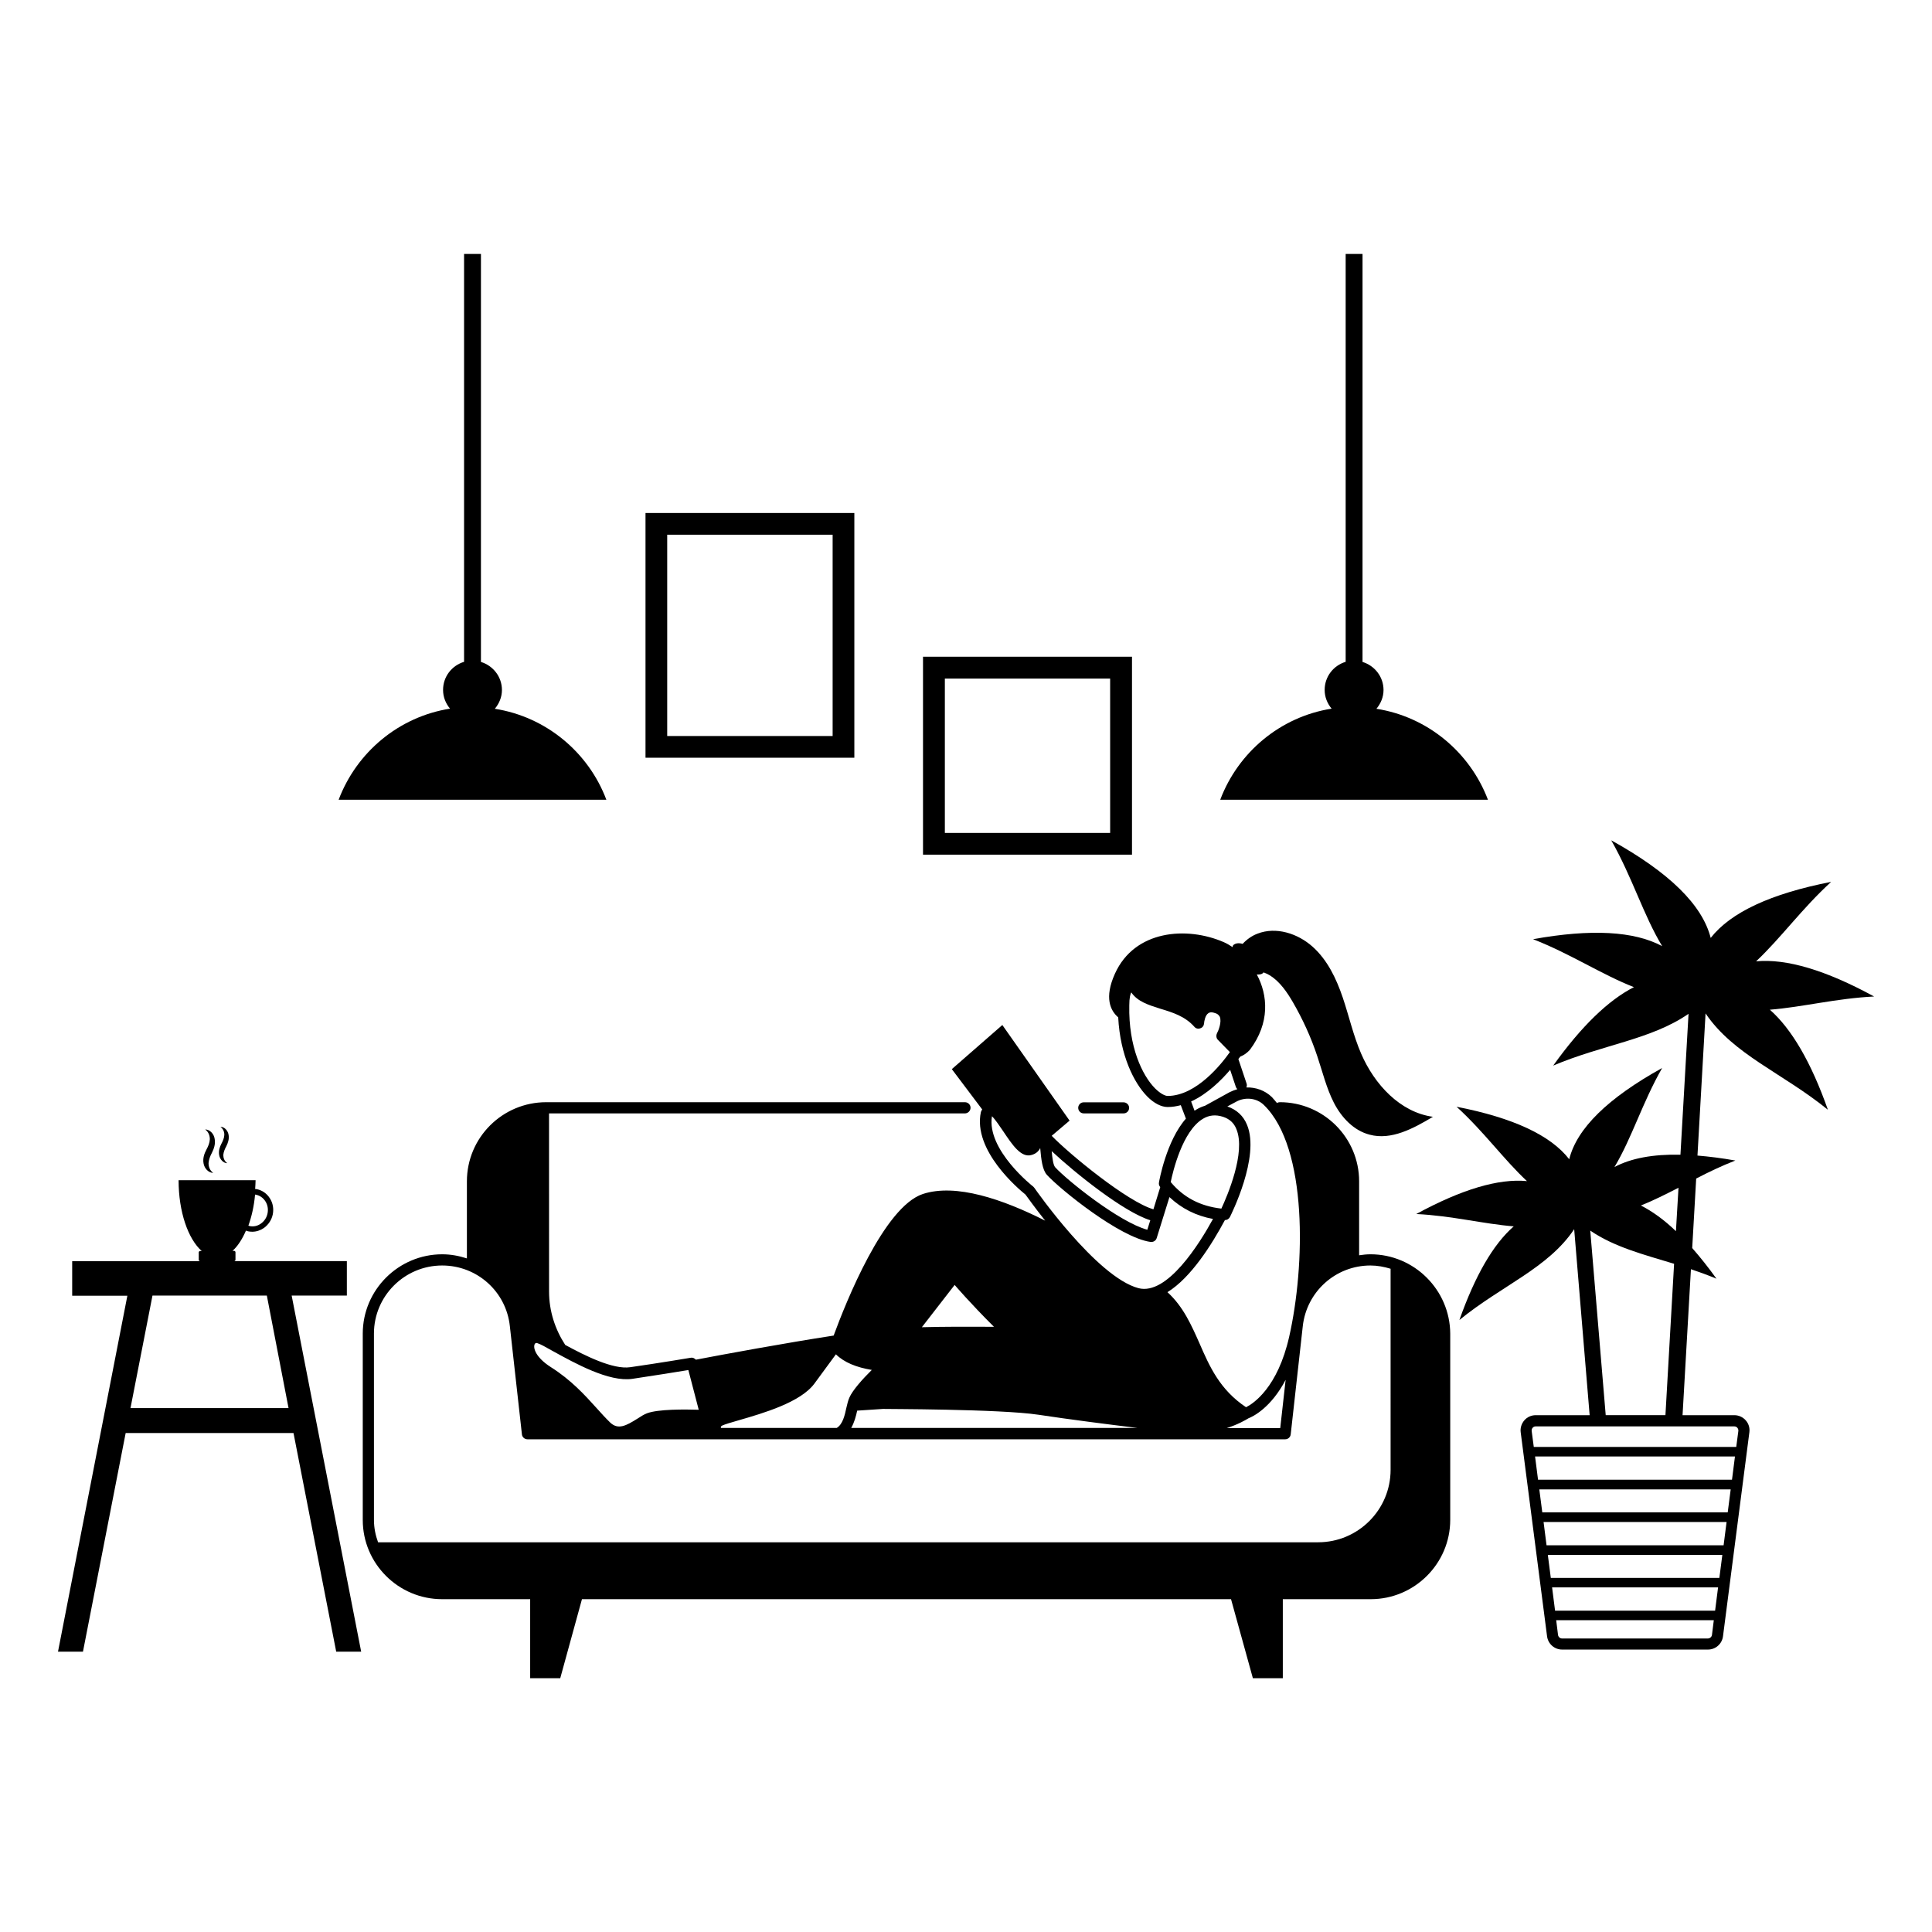
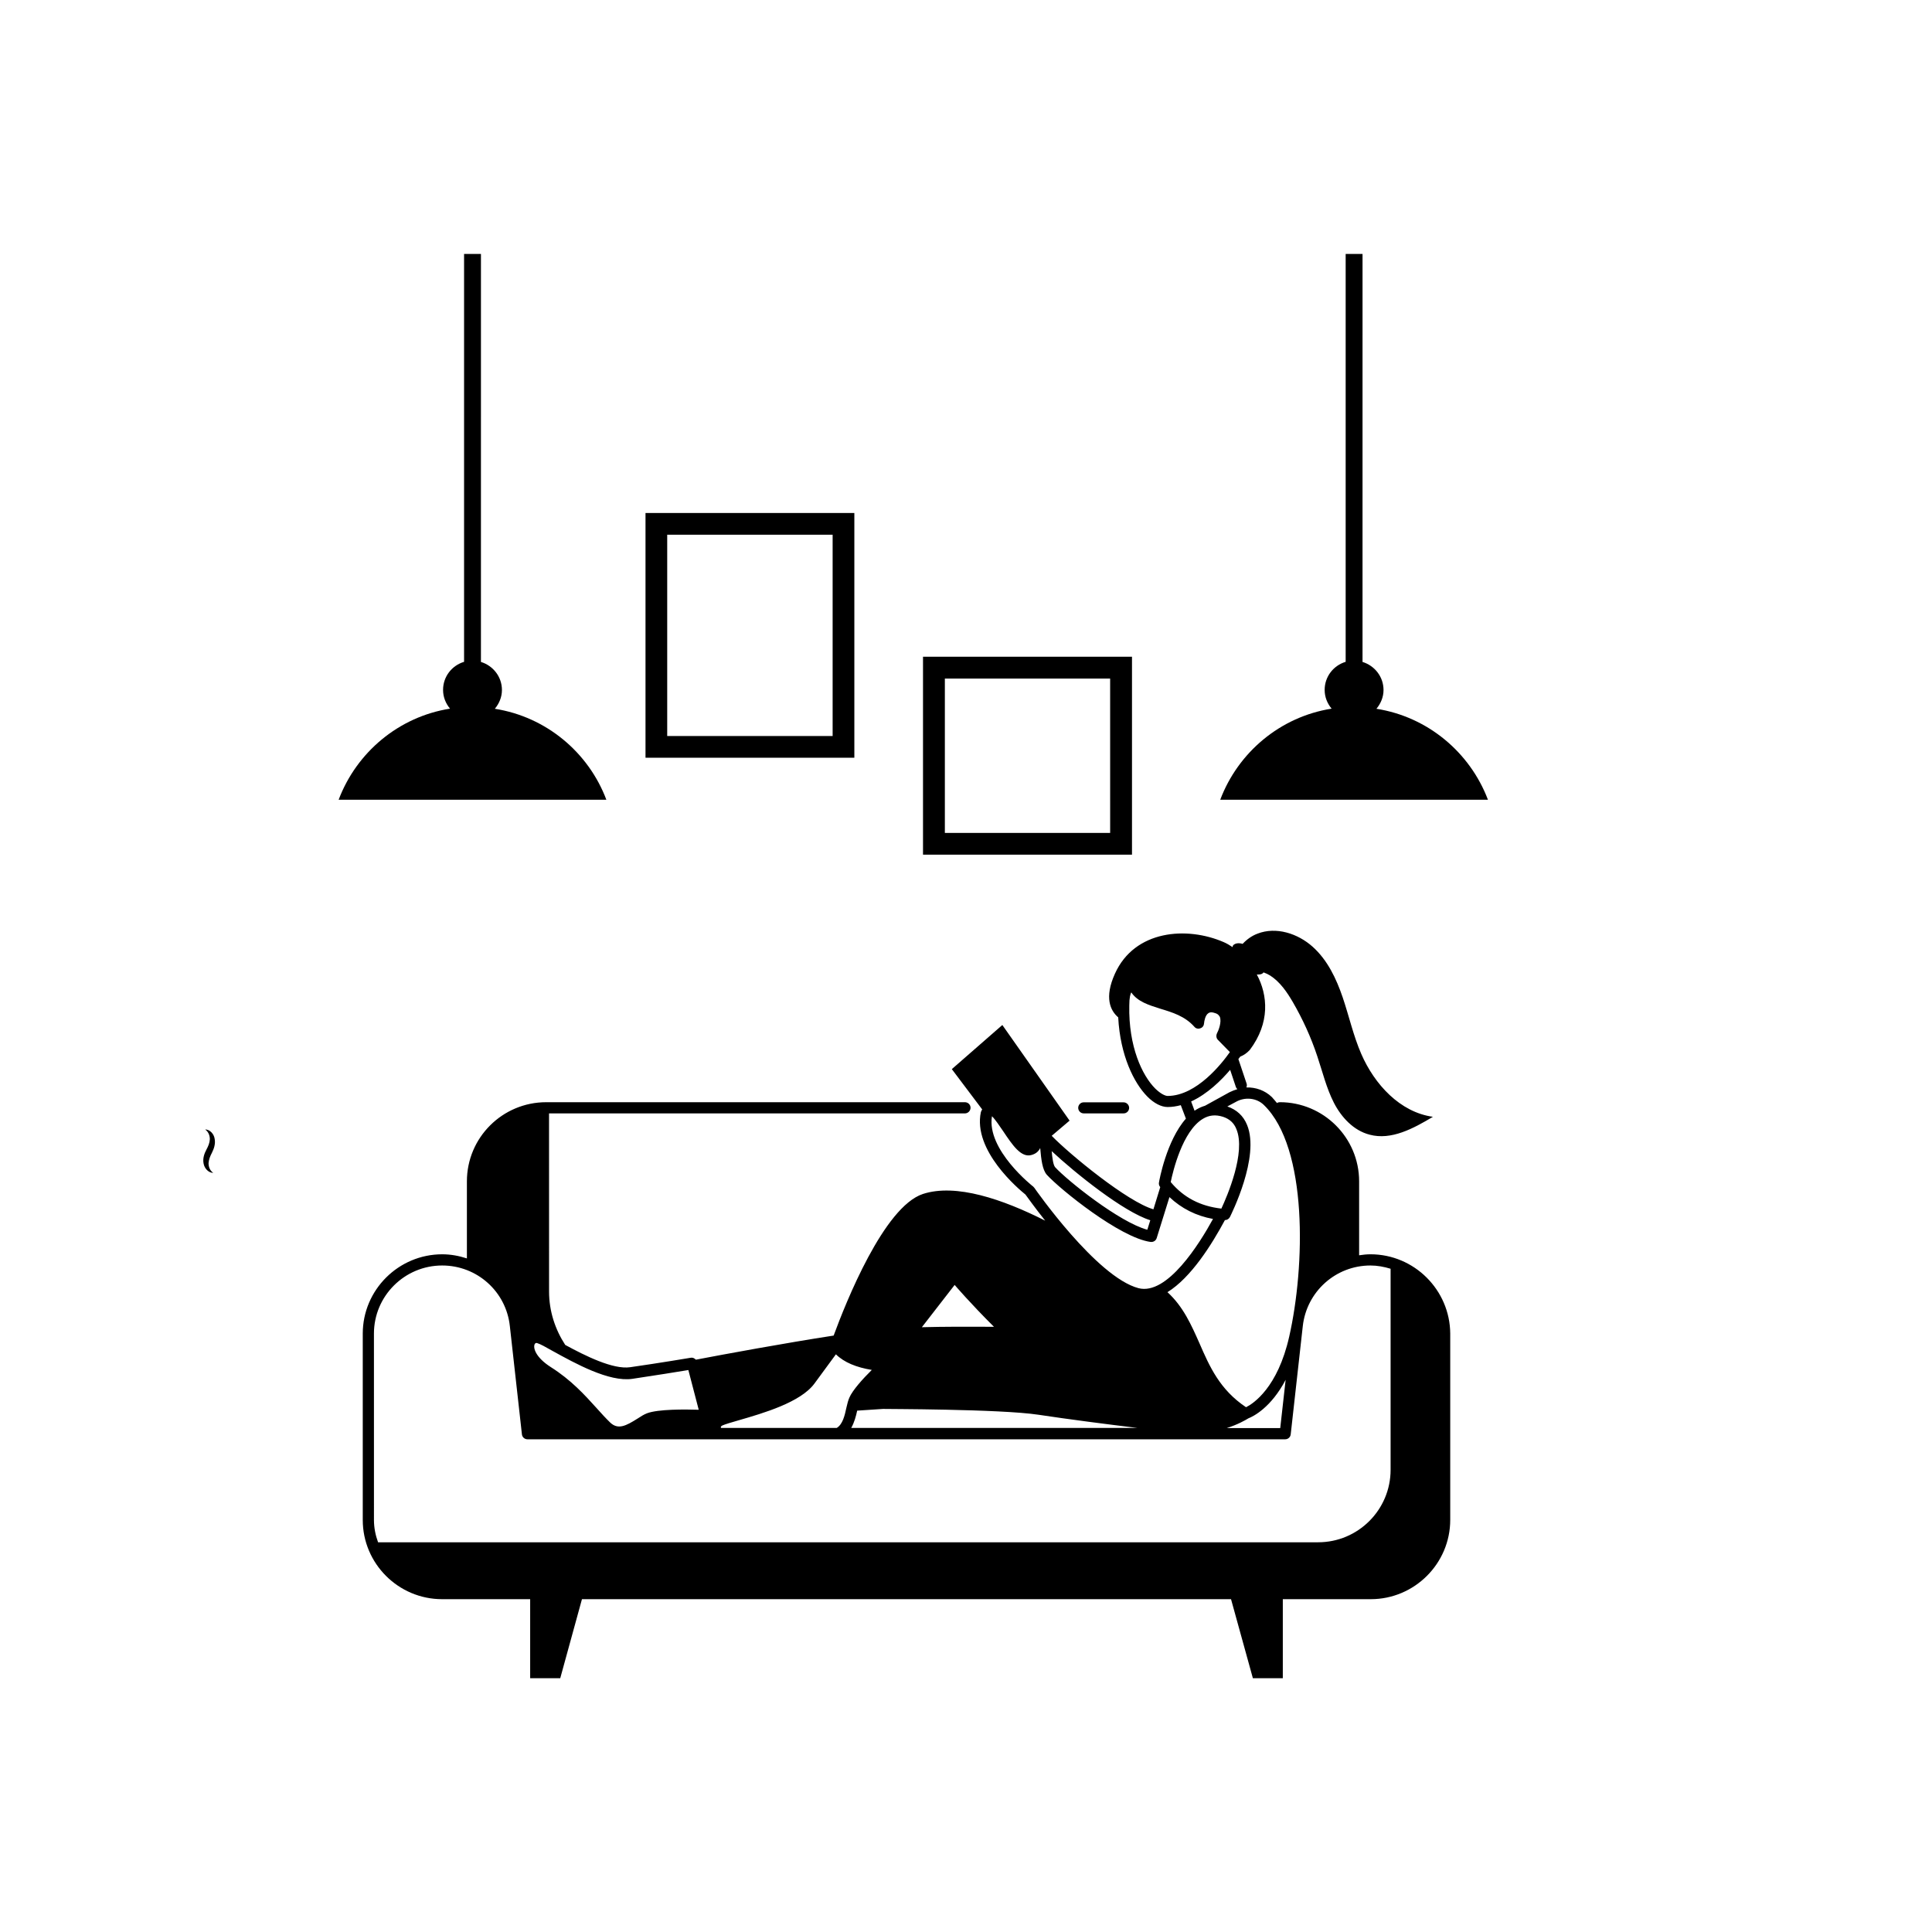
<svg xmlns="http://www.w3.org/2000/svg" fill="#000000" width="800px" height="800px" version="1.1" viewBox="144 144 512 512">
  <g>
    <path d="m197.95 452.34c0.227 1.316 1.316 2.481 2.559 2.481-0.977-0.676-1.242-1.73-1.242-2.594 0.074-0.902 0.414-1.844 0.902-2.746 0.527-1.055 0.977-2.332 0.715-3.684-0.188-1.316-1.277-2.481-2.519-2.481 0.941 0.676 1.242 1.691 1.242 2.594-0.039 0.941-0.414 1.844-0.902 2.746-0.566 1.051-1.02 2.328-0.754 3.684z" />
-     <path d="m202.09 450.15c0.188 1.09 1.09 2.106 2.144 2.106-0.828-0.562-1.055-1.465-1.055-2.18 0.074-0.789 0.375-1.543 0.789-2.293 0.453-0.902 0.828-1.992 0.602-3.082-0.188-1.09-1.09-2.106-2.144-2.066 0.789 0.562 1.055 1.43 1.016 2.18-0.039 0.789-0.375 1.543-0.789 2.332-0.414 0.789-0.789 1.879-0.562 3.004z" />
-     <path d="m628.41 438.09c-4.438-12.559-9.586-21.395-15.379-26.508 8.609-0.676 17.598-3.008 27.633-3.496-12.82-6.992-23.234-10.078-31.281-9.324 6.543-6.129 12.145-13.988 19.891-21.055-16.016 3.121-26.621 8.082-31.922 14.852-2.219-8.723-10.941-17.332-26.355-25.867 5.602 9.852 8.535 19.852 13.496 28.047-7.406-3.984-18.801-4.625-34.215-1.844 10 3.91 18.234 9.398 26.73 12.707-6.769 3.461-13.91 10.34-21.395 20.793 13.121-5.566 25.98-6.879 35.867-13.723l-2.144 37.336c-7.293-0.152-13.121 0.941-17.484 3.269 4.625-7.707 7.371-17.031 12.633-26.242-14.398 7.973-22.598 16.016-24.625 24.176-4.926-6.356-14.852-10.98-29.852-13.91 7.258 6.617 12.52 13.988 18.648 19.703-7.559-0.715-17.297 2.18-29.328 8.723 9.398 0.453 17.82 2.633 25.828 3.269-5.453 4.773-10.227 13.047-14.398 24.816 11.242-9.176 23.5-13.723 30.418-24.062l4.098 49.289h-14.289c-1.164 0-2.258 0.488-3.008 1.355-0.754 0.863-1.129 2.031-0.977 3.16l6.992 54.102c0.262 1.992 1.957 3.496 3.984 3.496h38.652c2.031 0 3.723-1.504 3.984-3.496l6.992-54.102c0.152-1.129-0.188-2.293-0.977-3.16-0.754-0.863-1.879-1.355-3.008-1.355h-13.723l2.219-38.688c2.219 0.754 4.512 1.578 6.769 2.519-2.18-3.047-4.324-5.715-6.43-8.121l1.055-18.422c3.269-1.691 6.691-3.348 10.379-4.773-3.57-0.641-6.918-1.055-10.039-1.316l2.144-37.672c7.371 10.934 20.418 15.785 32.414 25.523zm-73.43 124.07-0.789-6.09h46.246l-0.789 6.09zm44.328 2.519-0.789 6.168h-42.41l-0.789-6.168zm-45.457-11.164-0.789-6.168h48.5l-0.789 6.168zm-1.129-8.723-0.789-6.09h50.719l-0.789 6.09zm-1.125-8.648-0.789-6.168h52.977l-0.789 6.168zm45.004 42.07h-38.652c-0.527 0-0.977-0.414-1.055-0.941l-0.488-3.91h41.77l-0.488 3.91c-0.07 0.527-0.559 0.941-1.086 0.941zm7.82-55.832c0.113 0.152 0.301 0.414 0.262 0.828l-0.562 4.25h-53.652l-0.562-4.25c-0.039-0.414 0.152-0.715 0.262-0.828 0.113-0.152 0.375-0.375 0.789-0.375h52.637c0.453 0 0.715 0.227 0.828 0.375zm-19.062-3.348h-15.828l-4.098-48.914c6.391 4.363 14.062 6.316 22.219 8.797zm2.781-48.762c-3.16-3.047-6.277-5.266-9.285-6.805 3.309-1.316 6.578-2.969 9.965-4.699z" />
-     <path d="m235.92 487.34v-9.137h-29.891c0.188 0 0.375-0.152 0.375-0.375v-1.957c0-0.188-0.152-0.375-0.375-0.375h-0.414c1.391-1.242 2.594-3.121 3.57-5.375 0.188 0.074 0.375 0.152 0.562 0.188 0.34 0.074 0.715 0.113 1.09 0.113 1.09 0 2.144-0.34 3.082-0.977 1.203-0.863 2.066-2.144 2.367-3.609 0.301-1.504 0.039-3.008-0.754-4.25-0.789-1.277-2.031-2.144-3.461-2.445-0.152-0.039-0.301-0.039-0.453-0.039 0.039-0.789 0.113-1.543 0.113-2.332h-20.402c0 8.383 2.519 15.566 6.129 18.762h-0.414c-0.188 0-0.375 0.152-0.375 0.375v1.957c0 0.188 0.152 0.375 0.375 0.375h-33.914v9.137h14.625l-18.383 94.332h6.617l11.316-57.938h44.477l11.316 57.938h6.617l-18.422-94.371zm-24.102-26.734c1.055 0.227 1.918 0.828 2.519 1.766 0.602 0.941 0.789 2.066 0.562 3.195-0.227 1.129-0.863 2.066-1.766 2.707-0.902 0.641-1.957 0.863-3.008 0.641-0.113-0.039-0.188-0.113-0.301-0.113 0.863-2.406 1.504-5.188 1.766-8.195 0.078-0.035 0.152-0.035 0.227 0zm8.648 56.547h-41.883l5.828-29.816h30.305z" />
    <path d="m431.2 439.06h10.566c0.828 0 1.465-0.676 1.465-1.465 0-0.789-0.676-1.465-1.465-1.465l-10.566-0.004c-0.828 0-1.465 0.676-1.465 1.465 0 0.793 0.641 1.469 1.465 1.469z" />
    <path d="m507.19 476.4c-1.016 0-1.992 0.113-3.008 0.262v-19.59c0-11.582-9.438-20.98-21.016-20.98-0.262 0-0.527 0.074-0.754 0.227-0.488-0.562-0.902-1.129-1.391-1.617-1.805-1.73-4.25-2.594-6.731-2.519 0.152-0.301 0.188-0.676 0.074-1.016l-2.18-6.504c0.188-0.227 0.34-0.453 0.488-0.641 0.941-0.375 1.805-0.977 2.559-1.805 5.375-7.18 4.773-14.477 1.844-19.965 0.715 0.039 1.355-0.039 1.73-0.488 0 0 0-0.074 0.039-0.074 0.641 0.227 1.277 0.527 1.805 0.863 2.594 1.691 4.398 4.324 5.977 7.031 2.633 4.551 4.812 9.324 6.469 14.324 1.391 4.137 2.406 8.422 4.398 12.332 1.992 3.871 5.227 7.371 9.477 8.461 5.754 1.543 11.617-1.656 16.77-4.738-8.723-1.203-15.492-8.609-18.988-16.656-2.106-4.852-3.234-10-4.926-15-1.691-4.965-4.023-9.887-7.973-13.422-3.91-3.496-9.664-5.375-14.59-3.461-1.504 0.562-2.82 1.504-3.949 2.707-1.055-0.301-1.957-0.188-2.519 0.375-0.074 0.113-0.113 0.301-0.152 0.488-0.789-0.527-1.543-0.977-2.332-1.316-9.777-4.25-23.613-3.234-28.836 8.348-2.894 6.391-1.203 9.812 0.863 11.582 0.527 10.113 4.172 17.371 7.672 20.941 1.805 1.844 3.762 2.82 5.414 2.82h0.039c1.164 0 2.332-0.188 3.461-0.488l1.355 3.57c-5.152 5.828-7.07 16.395-7.144 16.957-0.074 0.375 0.039 0.828 0.301 1.129 0 0.039 0.039 0.039 0.039 0.074l-1.805 5.867c-6.879-1.992-22.145-14.512-26.957-19.477l4.738-4.023-17.82-25.34-13.387 11.691 8.047 10.68c-0.113 0.188-0.227 0.375-0.34 0.676-2.219 10.227 10.078 20.492 11.805 21.883 0.562 0.754 2.481 3.461 5.227 6.918-11.242-5.676-23.648-9.926-32.41-7.07-10.34 3.422-20.414 28.727-23.648 37.523-12.934 1.992-29.25 5-36.508 6.391-0.34-0.34-0.789-0.602-1.277-0.527 0 0-8.496 1.43-16.129 2.519-4.551 0.676-11.957-3.047-17.219-5.902-2.668-4.098-4.285-8.949-4.285-14.137l-0.008-47.219h110.2c0.828 0 1.504-0.676 1.504-1.504s-0.676-1.465-1.504-1.465h-110.95c-11.582 0-21.016 9.363-21.016 20.98v20.414c-2.106-0.676-4.25-1.09-6.543-1.09-11.582 0-21.055 9.438-21.055 21.016v49.402c0 11.543 9.438 20.98 21.016 20.98h23.348v20.941h7.973l5.754-20.941h172.01l5.789 20.941h7.934v-20.941h23.312c11.582 0 21.055-9.438 21.055-21.016v-49.367c-0.074-11.578-9.551-21.016-21.129-21.016zm-28.199-39.516c11.617 11.316 10.902 42.672 6.656 61.359-3.047 13.496-9.477 17.707-11.43 18.688-6.992-4.664-9.699-10.867-12.332-16.918-2.144-4.812-4.285-9.738-8.496-13.574 6.277-3.871 11.77-12.672 15.227-19.102 0.527 0 1.016-0.262 1.316-0.789 0.301-0.641 8.047-15.98 4.551-24.438-0.977-2.406-2.746-4.023-5.227-4.887l2.18-1.164c2.441-1.434 5.598-1.133 7.555 0.824zm5.715 72.789-1.43 12.785h-14.176c2.934-0.941 4.887-2.066 5.754-2.594 1.277-0.492 5.977-2.824 9.852-10.191zm-13.16-77.527c0.074 0.188 0.227 0.34 0.375 0.488-0.715 0.227-1.43 0.488-2.106 0.828l-6.469 3.57c-0.754 0.227-1.465 0.527-2.18 0.941-0.188 0.113-0.375 0.262-0.602 0.375l-0.902-2.445c4.324-1.992 7.973-5.602 10.34-8.383zm-18.086 2.293c-0.641 0-1.844-0.527-3.309-1.957-3.461-3.461-7.106-11.129-6.879-22.031 0-2.106 0.301-3.047 0.527-3.461 1.656 2.445 4.586 3.348 7.672 4.324 3.234 0.977 6.578 1.992 9.062 4.812 0.375 0.453 1.016 0.602 1.578 0.375 0.602-0.188 0.941-0.715 0.977-1.316 0.039-0.527 0.301-2.144 1.129-2.668 0.152-0.113 0.602-0.453 1.766-0.039 0.863 0.227 1.09 0.715 1.277 0.977 0.562 1.391-0.375 3.723-0.754 4.398-0.262 0.562-0.188 1.277 0.227 1.691l3.195 3.269c-2.066 2.941-8.797 11.59-16.469 11.625zm9.324 6.055c1.617-0.977 3.348-1.164 5.34-0.527 1.691 0.562 2.894 1.617 3.535 3.269 2.559 6.168-2.445 17.746-3.984 21.055-5.602-0.641-10-2.934-13.422-7.031 0.562-2.742 3.082-13.496 8.531-16.766zm-13.945 26.883-0.789 2.519c-7.371-1.992-21.168-13.008-24.438-16.582-0.488-0.562-0.754-2.445-0.902-4.25 6.164 5.754 19.059 16.129 26.129 18.312zm-30.719-8.574c-0.074-0.113-0.188-0.227-0.301-0.34-0.113-0.074-12.406-9.738-10.941-18.648 0.828 0.789 2.031 2.594 2.934 3.91 2.445 3.648 4.773 7.18 7.559 6.356 1.242-0.34 1.918-1.055 2.293-1.844 0.262 3.008 0.562 5.754 1.766 7.106 3.535 3.871 19.402 16.695 27.484 17.785 0.715 0.074 1.391-0.301 1.617-1.016l3.383-10.867c3.195 3.008 7.031 4.965 11.543 5.789-3.57 6.543-12.145 20.305-19.738 18.348-11.129-2.93-27.449-26.352-27.598-26.578zm-21.129 25.719s4.137 4.852 10.414 11.09c-6.691-0.039-13.422-0.039-19.102 0.113zm22.219 34.402c7.934 1.203 18.723 2.594 26.242 3.496h-75.871c0.828-1.465 1.277-3.16 1.578-4.586l6.844-0.453c0 0.039 31.02 0 41.207 1.543zm-83.805 2.856c0.641-0.301 2.367-0.828 4.363-1.391 6.504-1.879 16.355-4.738 20.039-9.699 1.957-2.633 3.984-5.453 5.715-7.781 2.18 2.144 5.414 3.461 9.512 4.137-2.481 2.445-5.113 5.414-5.941 7.332-0.34 0.754-0.562 1.691-0.789 2.668-0.453 2.106-0.977 4.398-2.559 5.375h-30.68c0-0.074-0.039-0.152-0.039-0.227 0.004-0.188 0.191-0.301 0.379-0.414zm-49.703-21.582c0.074-0.113 0.188-0.301 0.488-0.301 0.074 0 0.152 0.039 0.262 0.074 0.676 0.188 2.258 1.055 4.023 2.066 5.941 3.269 14.926 8.273 21.094 7.371 5.789-0.863 12.145-1.879 14.852-2.332l2.746 10.527c-3.57-0.113-10.789-0.188-13.723 0.941-0.789 0.301-1.617 0.828-2.481 1.391-3.047 1.918-5.152 3.047-7.258 1.055-1.164-1.129-2.367-2.445-3.609-3.836-3.16-3.496-6.731-7.445-12.145-10.867-3.988-2.555-4.742-5.074-4.25-6.09zm226.82 33.312c0 10.602-8.609 19.211-19.211 19.211h-249.12c-0.676-1.844-1.09-3.836-1.09-5.902l-0.004-49.402c0-9.965 8.121-18.047 18.086-18.047 9.211 0 16.957 6.879 17.934 16.094l3.195 28.648c0.074 0.754 0.715 1.316 1.465 1.316h200.81c0.754 0 1.391-0.562 1.465-1.316l3.195-28.648c1.016-9.176 8.723-16.094 17.934-16.094 1.844 0 3.609 0.34 5.34 0.863z" />
    <path d="m443.99 318.04h-55.383v52.449h55.383zm-5.789 46.695h-43.805v-40.906h43.801z" />
    <path d="m370.41 279.95h-55.344v64.855h55.344zm-5.793 59.102h-43.801v-53.348h43.84v53.348z" />
    <path d="m508.77 331.83c1.129-1.355 1.879-3.082 1.879-4.965 0-3.535-2.367-6.469-5.566-7.445l0.004-108.12h-4.473v108.09c-3.234 0.977-5.566 3.91-5.566 7.445 0 1.918 0.715 3.609 1.844 4.965-13.609 2.144-24.777 11.582-29.516 24.137h70.945c-4.773-12.562-15.941-21.961-29.551-24.105z" />
    <path d="m275.14 331.83c1.129-1.355 1.879-3.082 1.879-4.965 0-3.535-2.367-6.469-5.566-7.445l0.004-108.12h-4.473v108.09c-3.234 0.977-5.566 3.91-5.566 7.445 0 1.918 0.715 3.609 1.844 4.965-13.609 2.144-24.777 11.582-29.516 24.137h70.945c-4.738-12.562-15.941-21.961-29.551-24.105z" />
  </g>
</svg>